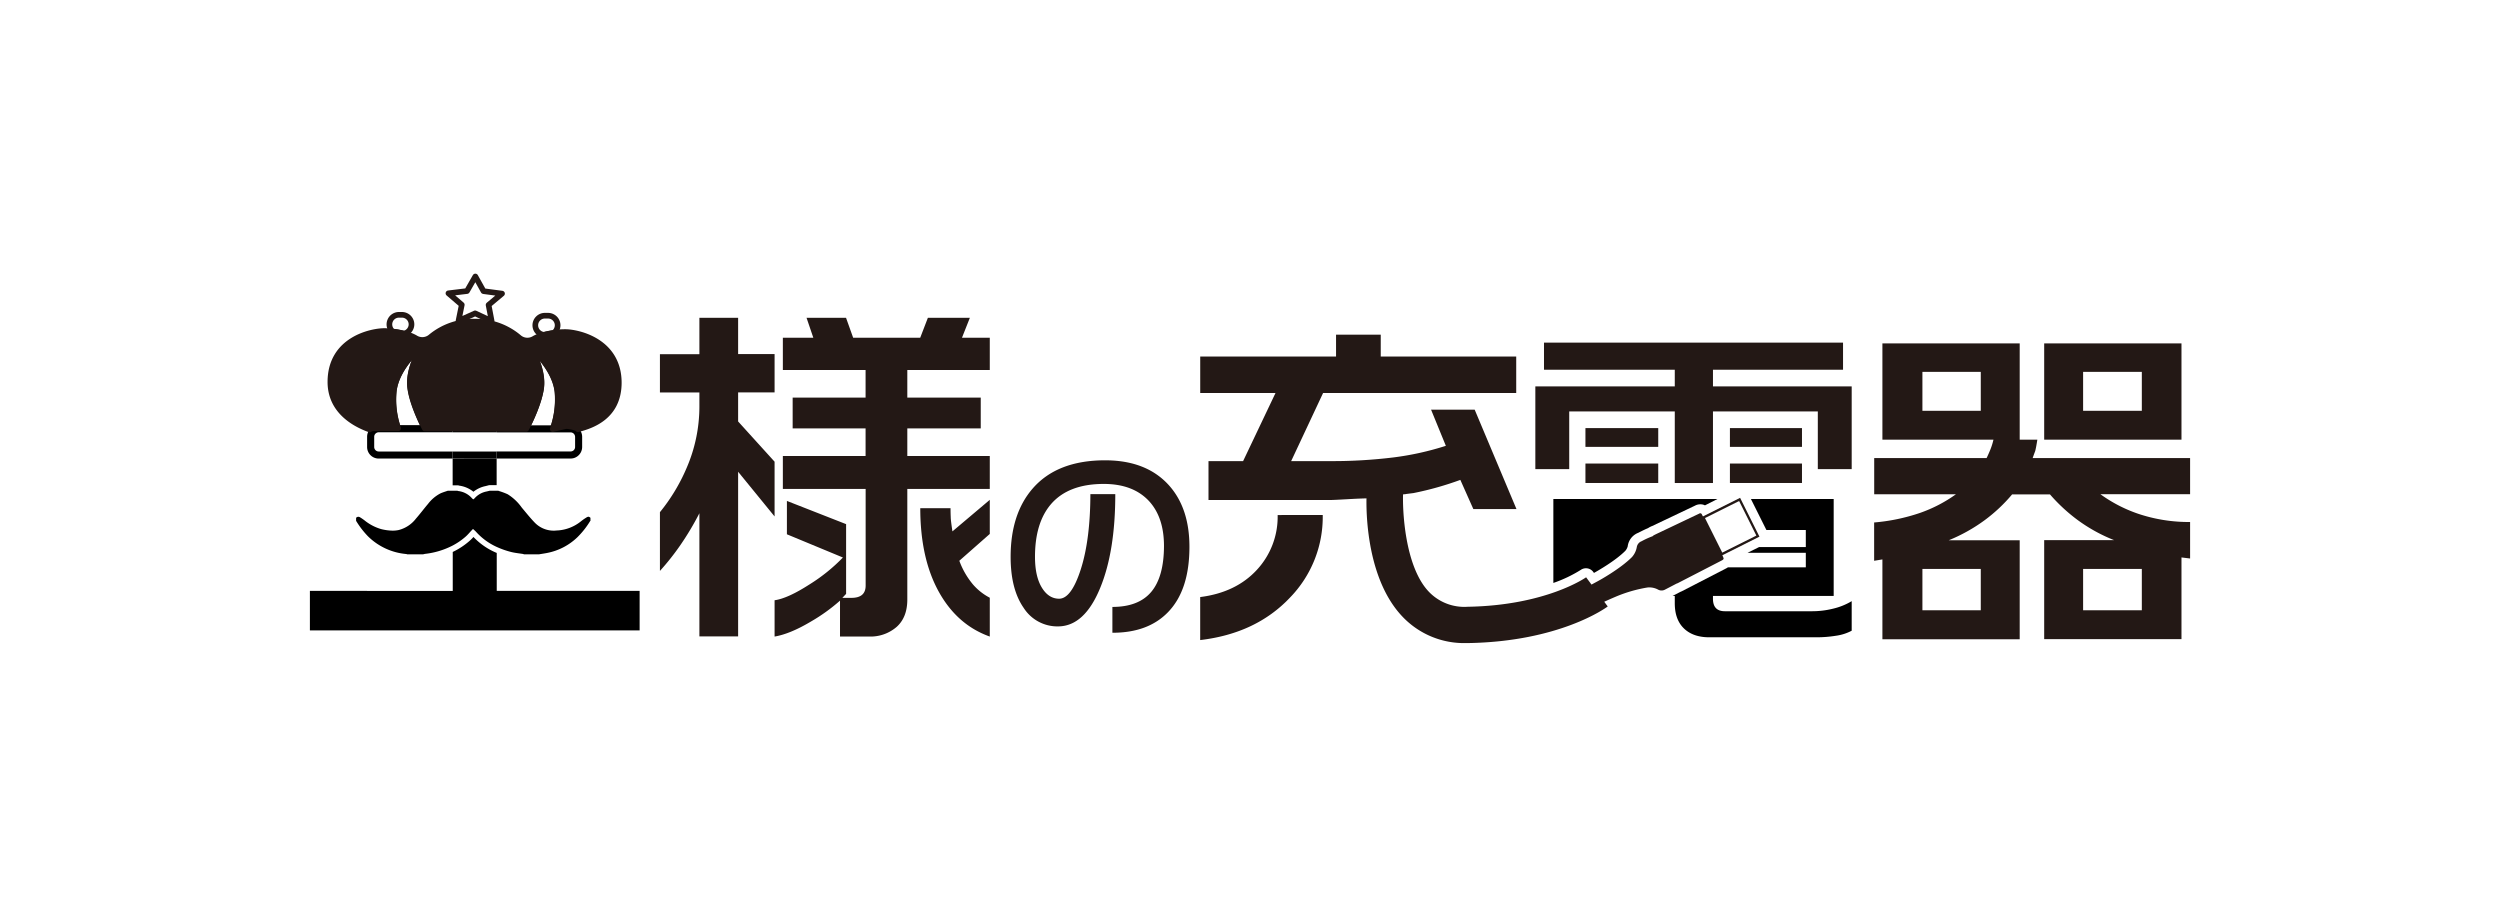
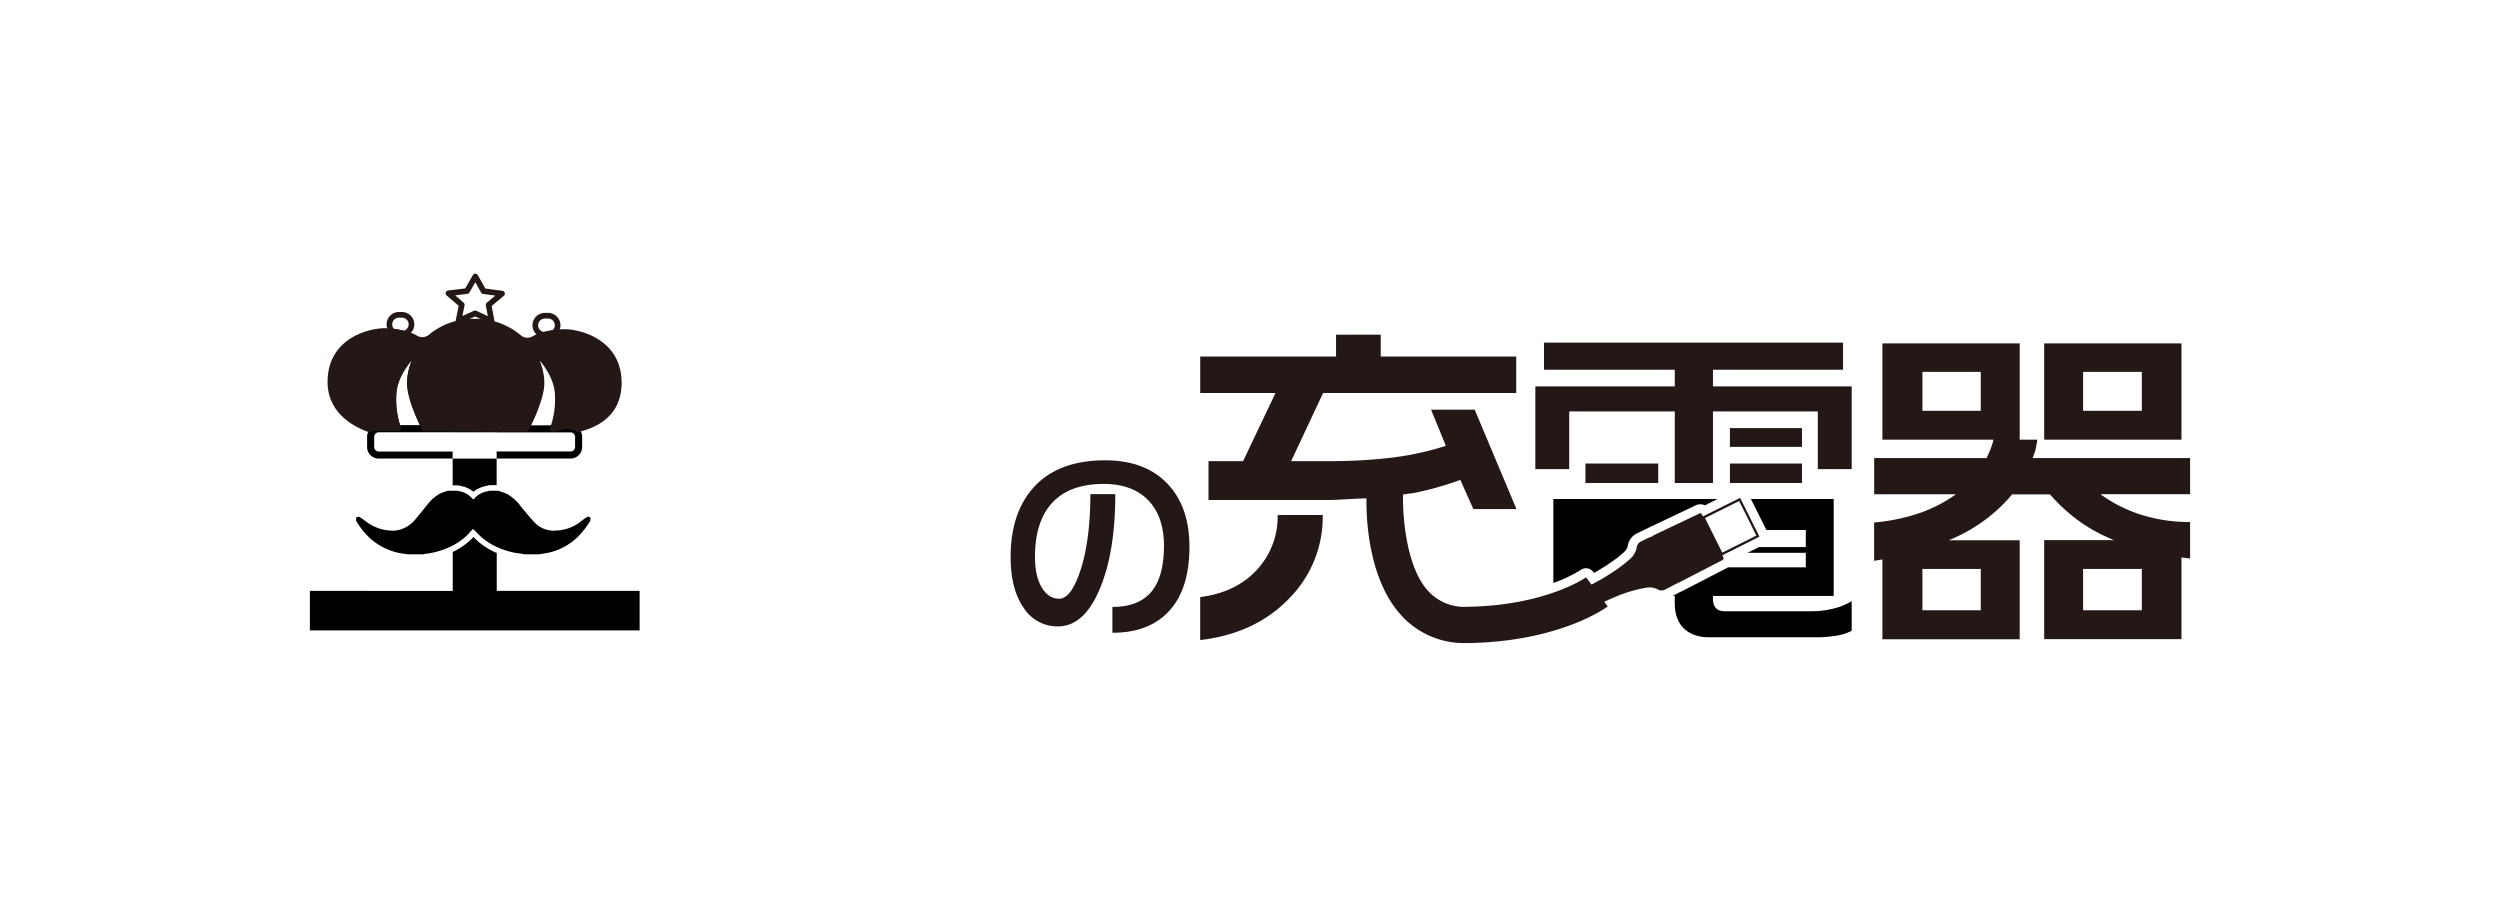
<svg xmlns="http://www.w3.org/2000/svg" id="レイヤー_1" data-name="レイヤー 1" viewBox="0 0 783 288">
  <defs>
    <style>.cls-1,.cls-4{fill:#231815;}.cls-2,.cls-3{fill:none;}.cls-2,.cls-4{stroke:#231815;stroke-linecap:round;stroke-linejoin:round;stroke-width:1.77px;}</style>
  </defs>
  <polygon class="cls-1" points="483.58 107.31 577.24 107.31 577.24 115.8 536.5 115.8 536.5 121.02 579.95 121.02 579.95 146.93 569.34 146.93 569.34 128.86 536.5 128.86 536.5 151.28 524.54 151.28 524.54 128.86 491.48 128.86 491.48 146.93 480.87 146.93 480.87 121.02 524.54 121.02 524.54 115.8 483.58 115.8 483.58 107.31" />
-   <rect class="cls-1" x="496.56" y="134.08" width="22.8" height="5.88" />
  <rect class="cls-1" x="496.56" y="145.18" width="22.8" height="6.09" />
  <rect class="cls-1" x="541.81" y="134.08" width="22.57" height="5.88" />
  <rect class="cls-1" x="541.81" y="145.18" width="22.57" height="6.09" />
-   <path class="cls-1" d="M231.18,99.54V110.9H242.6v12H231.18V132l11.42,12.6v17.15l-11.42-14v51.56H219.05V160.75a89.86,89.86,0,0,1-5.89,9.88,77.91,77.91,0,0,1-6.47,8.18v-18.4a57.44,57.44,0,0,0,8.36-13.85,48.43,48.43,0,0,0,4-19.08v-4.55H206.69v-12h12.36V99.54Zm33.8,0,2.23,6.24h21l2.4-6.24h13.15l-2.47,6.24H310v10.11H284.17v8.63h23v9.66h-23v8.63H310v10.33H284.17v34.64q0,5.57-3.36,8.58a12.48,12.48,0,0,1-8.65,3h-9.07V188.12a55.75,55.75,0,0,1-9.18,6.59q-6.48,3.85-11.31,4.66V188q4.13-.57,11-5A54.57,54.57,0,0,0,264,174.61l-17.54-7.27V156.89L265,164.16V186l-1.18,1.25h2.83c3,0,4.47-1.28,4.47-3.86V153.14H245.19V142.81H271.1v-8.63H248.26v-9.66H271.1v-8.63H245.19V105.78h9.54l-2.12-6.24Zm32.73,59.62q0,1.49.06,2.73c0,.83.21,2.35.53,4.54L310,156.55v10.68l-9.54,8.4a24.83,24.83,0,0,0,4.24,7.38,17.79,17.79,0,0,0,5.3,4.2v12.16q-10.24-3.65-16-14.09t-5.77-26.12Z" />
  <path class="cls-1" d="M372.53,171.27q0,13.54-6.7,20.45-6.24,6.47-17.43,6.46v-8.09q8.19,0,12.16-4.7t4-14.37q0-8.85-4.55-13.93-5-5.52-14.31-5.52-11.13,0-16.59,6.4-4.95,5.84-4.95,16.43,0,6.09,2.12,9.6t5.43,3.52q3.84,0,6.8-9.23t3-23.52h7.8q0,17.94-4.75,29.42-4.94,12-13.2,12a12.54,12.54,0,0,1-10.77-5.84q-4.06-5.84-4.06-15.94,0-13.43,6.89-21.39,7.68-8.85,22.71-8.85,12.68,0,19.71,7.53Q372.54,158.91,372.53,171.27Z" />
  <path class="cls-1" d="M632.57,107.55V137.7h5.53c-.3,1.88-.53,3.08-.68,3.59-.38,1-.64,1.74-.79,2.17h49.31v11.32h-28.1a44.78,44.78,0,0,0,11.74,6.1,49.84,49.84,0,0,0,16.36,2.61v11.43l-2.7-.33v25.58h-43v-31h21.89a50.88,50.88,0,0,1-11-6,53.57,53.57,0,0,1-9.08-8.33H630.2a49.87,49.87,0,0,1-8.64,8.11,52,52,0,0,1-11.22,6.26h22.23v31h-43v-25l-2.59.43v-12a59.88,59.88,0,0,0,14.38-3,44.37,44.37,0,0,0,11.23-5.83H587V143.46h35.21c.45-.94.86-1.88,1.24-2.83a20.31,20.31,0,0,0,.9-2.93H589.57V107.55ZM602.1,128.66h18.28V116.47H602.1Zm0,62.47h18.28V178.18H602.1Zm81.14-83.58V137.7h-43V107.55Zm-30.81,21.11h18.39V116.47H652.43Zm0,62.47h18.39V178.18H652.43Z" />
  <path d="M155.58,185.06V173.18a21.12,21.12,0,0,1-7.29-5,13.81,13.81,0,0,1-1.21,1.21,22.78,22.78,0,0,1-5.28,3.48v12.2H97.06v12.38H200.33V185.06Z" />
  <path d="M184.32,161.83a1.43,1.43,0,0,0-.68.27,15.28,15.28,0,0,0-1.75,1.23,12.91,12.91,0,0,1-7.14,2.8c-.4,0-.8.07-1.19.07a8.25,8.25,0,0,1-6.15-2.59c-1.41-1.47-2.68-3.07-4-4.64A15.23,15.23,0,0,0,159,154.8a21,21,0,0,0-2.68-1l-.28-.11h-2.62l-1,.24a6.68,6.68,0,0,0-3.73,2.08,2.72,2.72,0,0,1-.3.29l-.17.1a3.9,3.9,0,0,1-.38-.33,6.79,6.79,0,0,0-4.34-2.28,2.31,2.31,0,0,1-.28-.1h-2.94c-.77.27-1.58.5-2.33.84a11.69,11.69,0,0,0-3.88,3.28c-1.29,1.51-2.47,3.11-3.78,4.6a9.93,9.93,0,0,1-5.44,3.6,9.23,9.23,0,0,1-1.88.19,15.76,15.76,0,0,1-3.6-.49,14.91,14.91,0,0,1-5.28-2.79c-.42-.31-.85-.61-1.29-.88a1.14,1.14,0,0,0-.58-.19,1,1,0,0,0-.69.34v.94a27.07,27.07,0,0,0,3.7,4.82,19.5,19.5,0,0,0,12,5.57,2.07,2.07,0,0,1,.33.1h4.82c.26,0,.52-.12.78-.15a24.83,24.83,0,0,0,8.56-2.58,20.89,20.89,0,0,0,4.13-2.83c.64-.56,1.19-1.23,1.77-1.85l.52-.54c.36.33.71.61,1,.94a19.51,19.51,0,0,0,6.35,4.65,26.66,26.66,0,0,0,4.55,1.61c1.26.32,2.58.44,3.87.65.05,0,.1.07.15.1h4.72c.84-.14,1.67-.26,2.5-.42a18.78,18.78,0,0,0,9.54-4.92,26.11,26.11,0,0,0,4-5.06s.07-.06.11-.09v-.94A1.16,1.16,0,0,0,184.32,161.83Z" />
-   <path class="cls-2" d="M174.59,122.77c-.83-7.85-8.9-14.45-8.9-14.45s4.68,7,3.75,13.39c-.62,4.31-3.1,9.65-4.67,12.69l8.31,0A27.51,27.51,0,0,0,174.59,122.77Z" />
  <path class="cls-2" d="M128.47,121.46c-.84-6.43,3.91-13.34,3.91-13.34s-8.14,6.5-9.07,14.34a27.4,27.4,0,0,0,1.37,11.7l8.31.05C131.46,131.15,129,125.78,128.47,121.46Z" />
  <path class="cls-3" d="M118.61,135.38h0a1.36,1.36,0,0,0-.73.22,1.39,1.39,0,0,0-.67,1.19V140a1.41,1.41,0,0,0,1.4,1.41h23.17v-6Z" />
  <path class="cls-3" d="M178.71,141.43a1.5,1.5,0,0,0,.82-.26,1.41,1.41,0,0,0,.59-1.14v-3.2a1.45,1.45,0,0,0-.27-.83,1.38,1.38,0,0,0-1.13-.58H155.55v6Z" />
  <polygon points="155.55 114.42 141.77 114.42 141.77 133.19 155.55 133.19 155.55 114.42" />
  <path d="M141.77,152h1.47a1.68,1.68,0,0,1,.63.12l.1,0a9,9,0,0,1,4.31,1.9,8.86,8.86,0,0,1,3.77-1.77l.63-.16L153,152a2,2,0,0,1,.42-.05h2.13v-8.32H141.77Z" />
  <path d="M181.63,134.69h0a3.62,3.62,0,0,0-2.91-1.48l-23.17,0v2.22h23.17a1.38,1.38,0,0,1,1.13.58,1.45,1.45,0,0,1,.27.83V140a1.41,1.41,0,0,1-.59,1.14,1.5,1.5,0,0,1-.82.26H155.55v2.21h23.19a3.53,3.53,0,0,0,2.07-.67,3.63,3.63,0,0,0,1.52-2.94v-3.2A3.54,3.54,0,0,0,181.63,134.69Z" />
  <path d="M141.77,141.41H118.6a1.41,1.41,0,0,1-1.4-1.41v-3.2a1.39,1.39,0,0,1,.67-1.19,1.36,1.36,0,0,1,.73-.22h0l23.16,0v-2.21l-23.16,0a3.55,3.55,0,0,0-1.92.56,3.59,3.59,0,0,0-1.7,3.06V140a3.62,3.62,0,0,0,3.61,3.62h23.17v-2.21Z" />
  <rect x="141.77" y="133.19" width="13.78" height="2.21" />
-   <polygon points="155.55 141.42 141.77 141.41 141.77 143.26 141.77 143.62 155.55 143.63 155.55 143.26 155.55 141.42" />
  <polygon class="cls-2" points="153.98 100.55 153.02 95.5 157.24 91.96 151.44 91.19 148.88 86.59 146.26 91.16 140.45 91.86 144.63 95.45 143.61 100.48 148.81 98.14 153.98 100.55" />
  <path class="cls-2" d="M174.65,101.88a3,3,0,0,0-3-3h-.87a3,3,0,0,0-.24,6c.88-.22,1.84-.41,2.85-.56A3,3,0,0,0,174.65,101.88Z" />
  <path class="cls-2" d="M128.88,101.6a3,3,0,0,0-3-3H125a3,3,0,0,0-2,5.27,26.31,26.31,0,0,1,3.46.64A3,3,0,0,0,128.88,101.6Z" />
  <path class="cls-4" d="M177.05,104a25.74,25.74,0,0,0-3.63.25c-1,.15-2,.34-2.85.56a12.9,12.9,0,0,0-3.16,1.19,4.08,4.08,0,0,1-5-.42,21,21,0,0,0-13.58-4.84h-.15A20.88,20.88,0,0,0,135,105.44a4.11,4.11,0,0,1-5,.35,12.91,12.91,0,0,0-3.41-1.29,26.31,26.31,0,0,0-3.46-.64,23,23,0,0,0-2.75-.18c-3.82,0-16.82,2.47-16.9,15.83-.06,9.15,7.51,13.28,12.29,15a2.52,2.52,0,0,1,1.33-.38l7.62,0a27.4,27.4,0,0,1-1.37-11.7c.93-7.84,9.07-14.34,9.07-14.34s-4.75,6.91-3.91,13.34c.57,4.32,3,9.69,4.52,12.75l4.45,0,22.87.14,4.46,0c1.57-3,4-8.38,4.67-12.69.93-6.42-3.75-13.39-3.75-13.39s8.07,6.6,8.9,14.45a27.51,27.51,0,0,1-1.51,11.68l4.16-.93c.83,0,3.28.4,3.73,1,4.17-1.07,12.73-3.81,12.8-14.48C193.85,106.69,180.87,104,177.05,104Z" />
  <path class="cls-3" d="M552.37,170.63l-1.44.72h14.65V166H553.24l.4.82A2.84,2.84,0,0,1,552.37,170.63Z" />
  <path class="cls-3" d="M542.29,176.48a3.53,3.53,0,0,1-1.11,1.21h24.4v-4.56H547.35l-4.7,2.34A2.85,2.85,0,0,1,542.29,176.48Z" />
  <path d="M499,179.12l.23.32c1.17-.65,6.69-3.78,9.81-6.91a3.68,3.68,0,0,0,.76-1.42,5.25,5.25,0,0,1,3.11-4.16l.85-.41c1-.51,1.8-.89,2.42-1.13a4.33,4.33,0,0,1,.6-.36l.5-.25.07,0,13.52-6.43a3.55,3.55,0,0,1,2.57-.31,3.32,3.32,0,0,1,.55.22l3.94-2H486.51v26.3a41.59,41.59,0,0,0,8.59-4.09A2.84,2.84,0,0,1,499,179.12Z" />
  <path d="M574.18,190.62a27.26,27.26,0,0,1-6.67.82H540.24q-3.74,0-3.74-3.92v-.87h37.81V156.29H548.39l4.85,9.71h12.34v5.35H550.93l-3.58,1.78h18.23v4.56h-24.4a5.16,5.16,0,0,1-.7.41l-13.71,7.07-.25.11-.32.14-2.36,1.23h.7v2.29q0,5.12,2.87,7.89t7.92,2.77h33.38a38.69,38.69,0,0,0,6.35-.49,14.65,14.65,0,0,0,4.89-1.57v-9.26A20.16,20.16,0,0,1,574.18,190.62Z" />
  <path class="cls-1" d="M539.09,174.08,533,161.92l12-6,6.06,12.16ZM534,162.25l5.41,10.83,10.68-5.33-5.4-10.83Z" />
  <path class="cls-1" d="M539.57,174.19,533,161.05a.54.54,0,0,0-.8-.19l-13.61,6.47-.55.28a1.31,1.31,0,0,0-.41.32,25.86,25.86,0,0,0-3.47,1.58,2.37,2.37,0,0,0-1.51,1.81,6.39,6.39,0,0,1-1.51,3.15c-3.74,3.77-10.48,7.44-10.68,7.54l-2,1.08-1.69-2.28c-.12.09-12.55,8.83-37.12,9.23a15.36,15.36,0,0,1-12.1-4.67c-7.61-7.91-8.39-25.83-8.08-31.51l-11.44.8c-.06,1-1.29,25.44,11.31,38.56a26.57,26.57,0,0,0,19.92,8.19h.58c28.58-.47,43.1-11,43.7-11.47l-1.09-1.47c1.11-.51,2.38-1.07,3.84-1.69a43.7,43.7,0,0,1,9.64-2.77,5.8,5.8,0,0,1,3.41.67,2.26,2.26,0,0,0,2,.06s3.38-1.75,3.53-1.84.57-.24.57-.24l13.71-7.07c.5-.26.55-.33.66-.52S539.57,174.19,539.57,174.19Z" />
  <path class="cls-1" d="M432.45,104.81v6.85h42.43v11.43H414.39l-10,21.33h12a157.28,157.28,0,0,0,19.92-1.14,90.53,90.53,0,0,0,16.53-3.65l-4.63-11.32h13.66l13.09,31.13H461.45l-4.07-9.14a99,99,0,0,1-14.67,4.13l-13.09,1.64c-1.8,0-4.27.09-7.39.27s-5.09.27-5.92.27H378.5V144.42h10.84l10.15-21.33H375.91V111.66h42.54v-6.85Zm-18.17,56.48A36.21,36.21,0,0,1,404,187.19q-10.61,11.22-28.1,13.28V187q11.18-1.42,17.72-8.49a24.43,24.43,0,0,0,6.54-17.2Z" />
</svg>